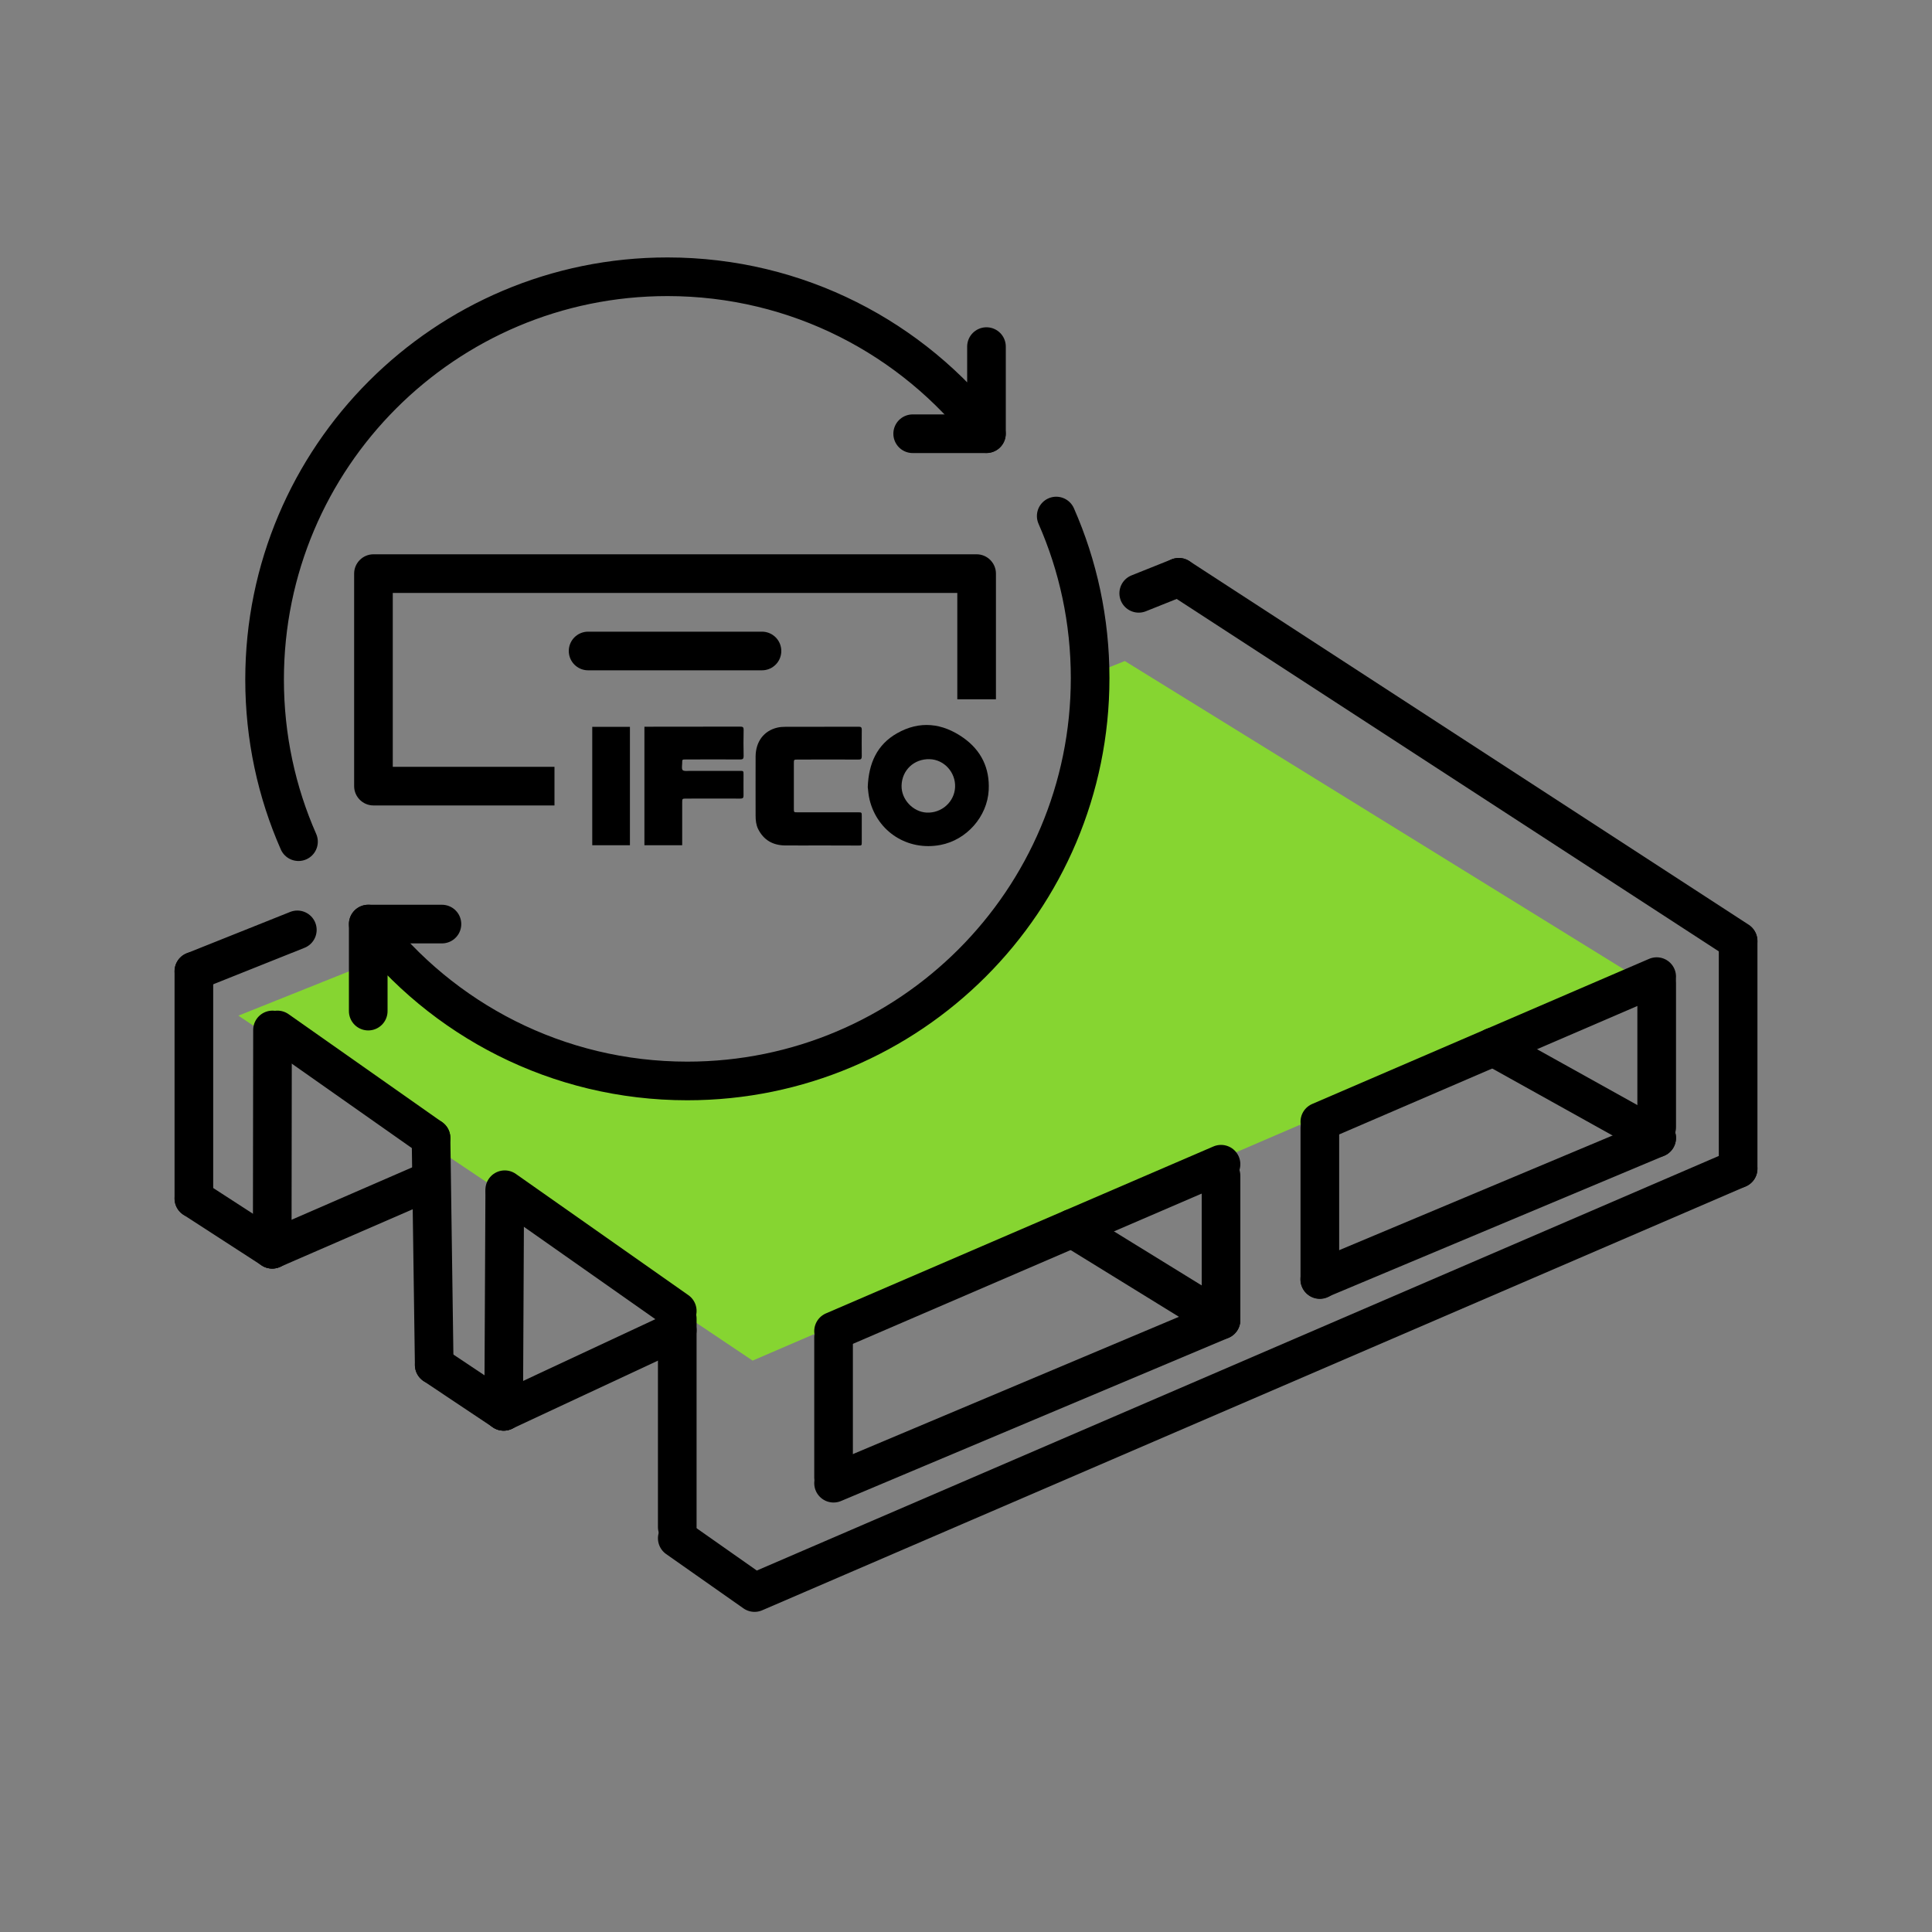
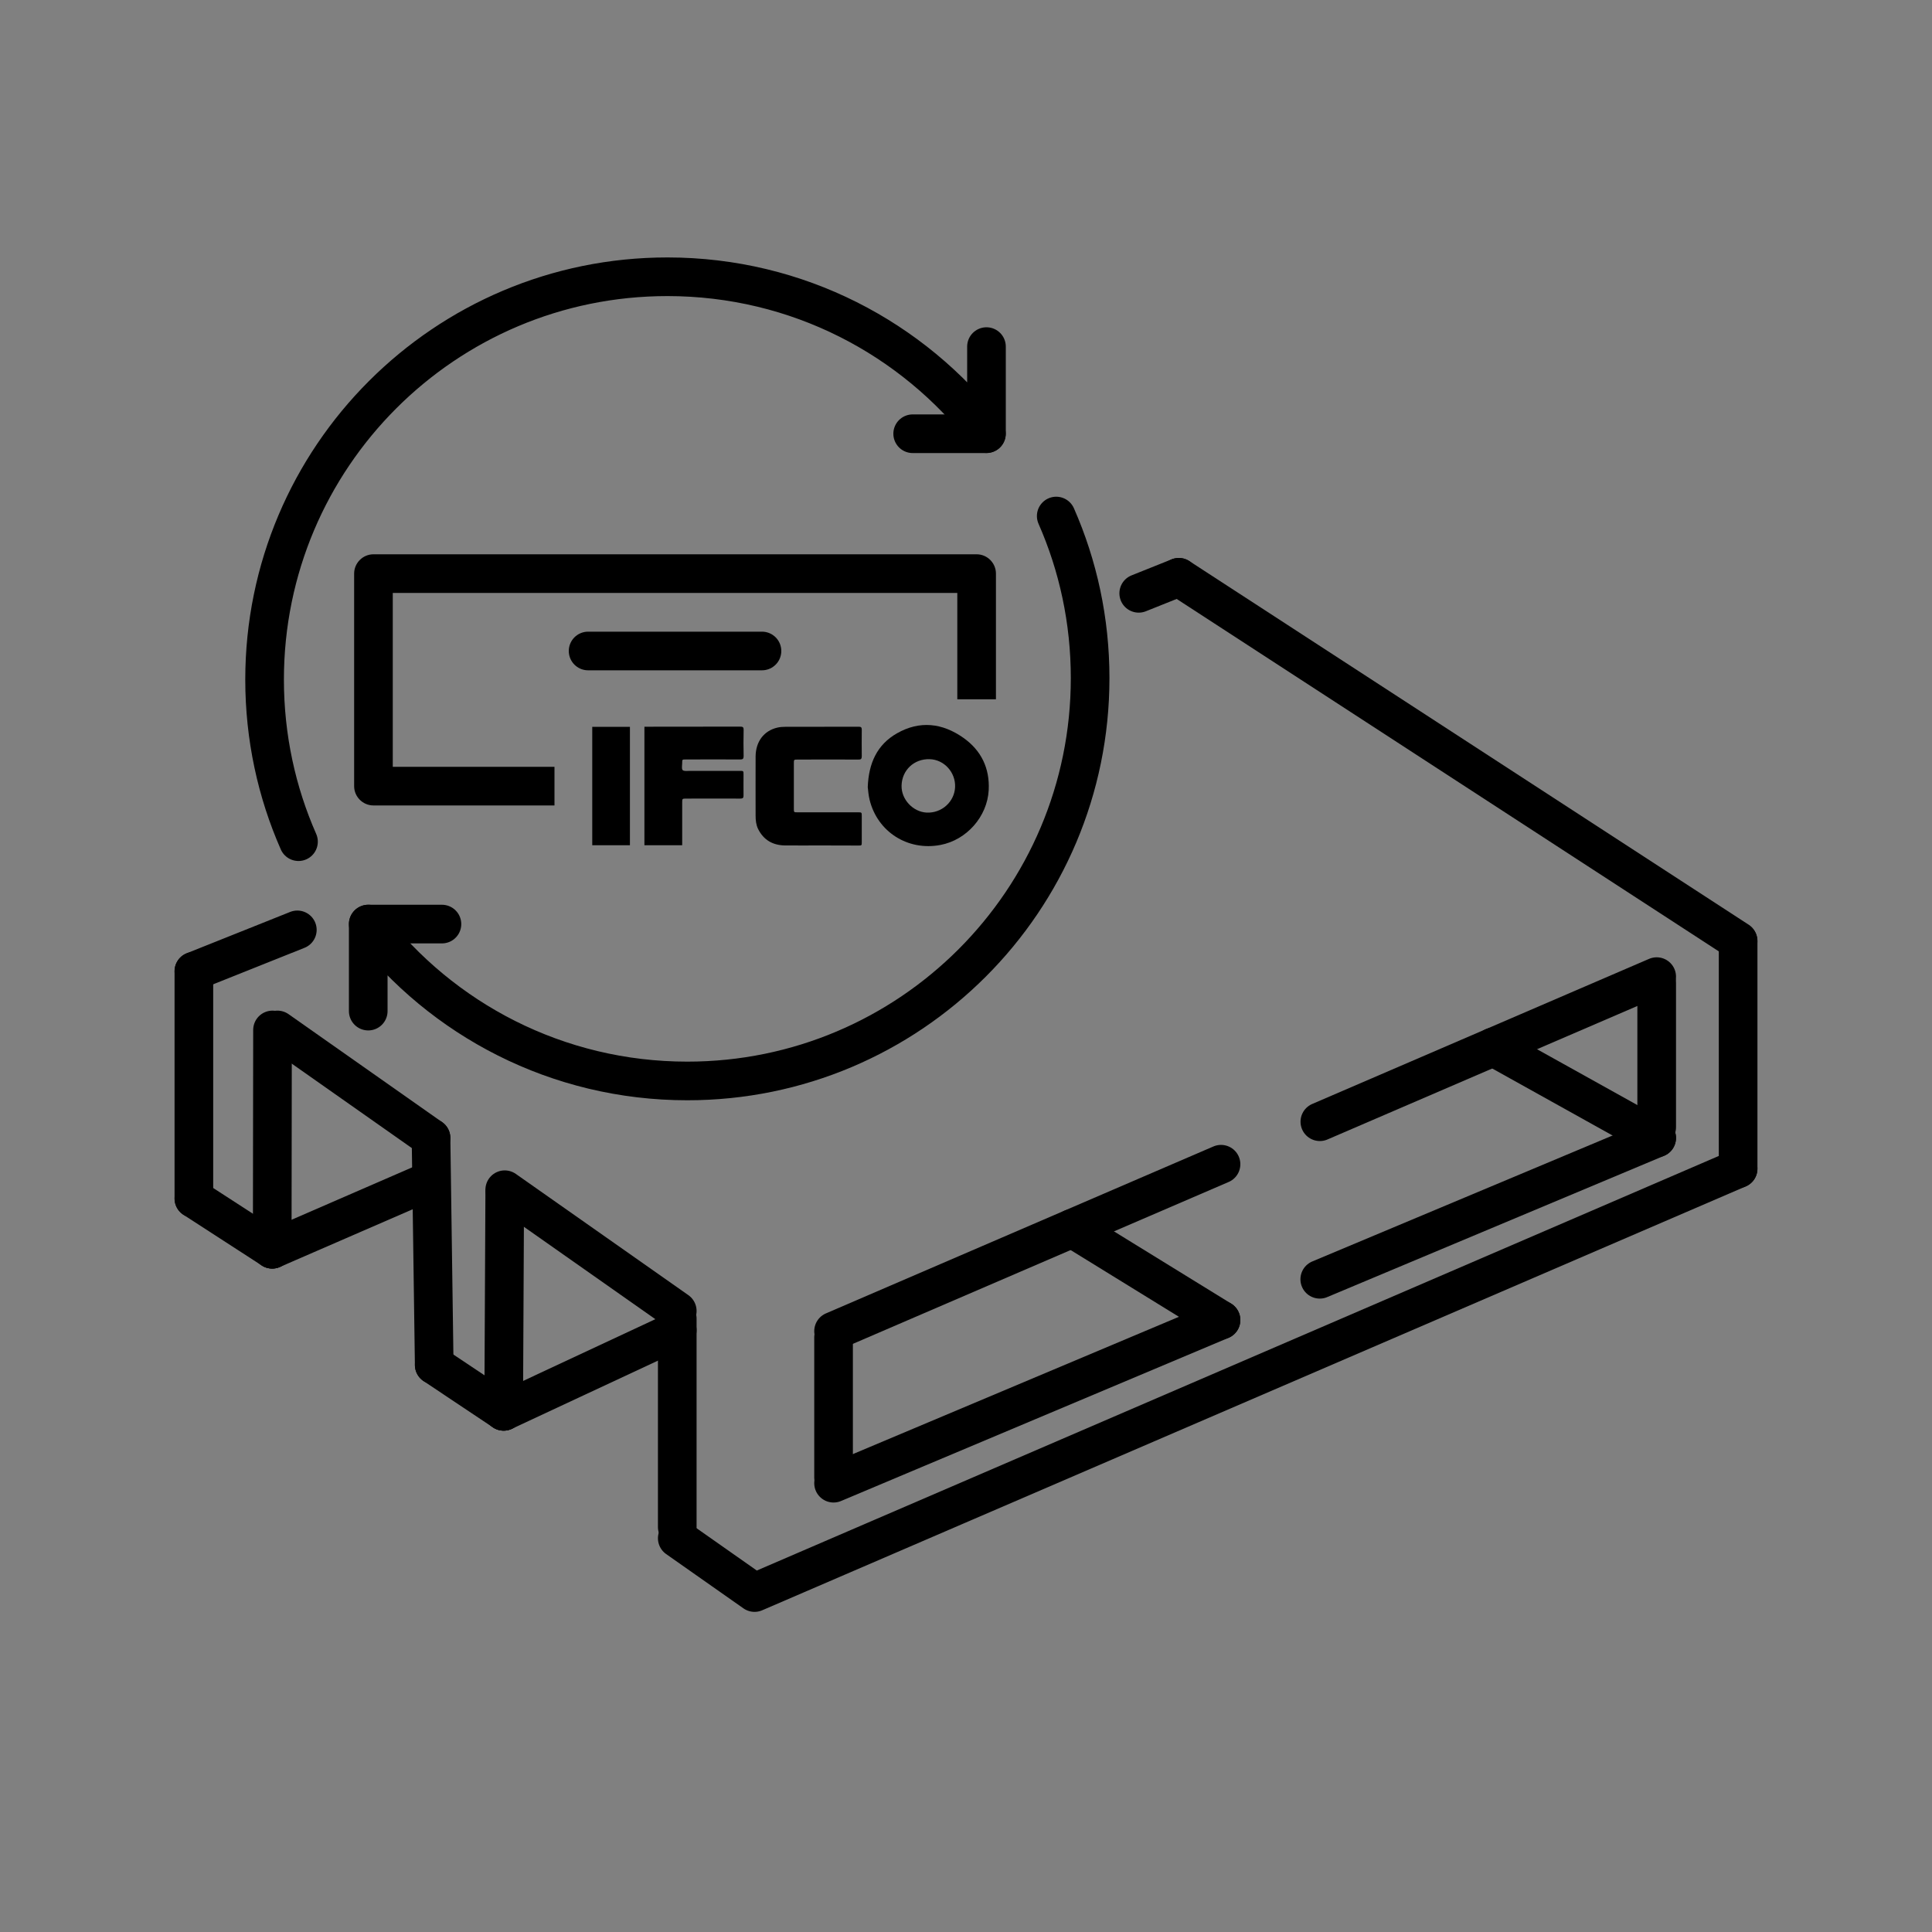
<svg xmlns="http://www.w3.org/2000/svg" version="1.1" x="0px" y="0px" viewBox="0 0 200 200" style="enable-background:new 0 0 200 200;" xml:space="preserve">
  <rect x="0" y="0" width="200" height="200" fill="#808080" stroke="none" />
  <style type="text/css">
	.st0{fill:#86D531;}
	.st1{display:none;}
	.st2{fill:none;stroke:#000000;stroke-width:4;stroke-linecap:round;stroke-linejoin:round;}
	.st3{fill:#FFFFFF;stroke:#000000;stroke-width:4;stroke-linecap:round;stroke-linejoin:round;}
	.st4{fill:none;stroke:#000000;stroke-width:4;stroke-linecap:round;stroke-linejoin:round;}
</style>
  <g id="Vorlagen">
</g>
  <g id="Fläche">
    <g>
-       <path class="st0" d="M116.44,68.43l-3.6,1.44c0,0.11,0.01,0.22,0.01,0.33c0,23.03-18.67,41.7-41.7,41.7    c-12,0-22.81-5.08-30.41-13.19l-16.06,6.43l53.23,35.71l40.11-17.28l10.23-4.41l41.43-17.84L116.44,68.43z" />
-     </g>
+       </g>
  </g>
  <g id="Ebene_8" class="st1">
</g>
  <g id="ICONS_lb">
    <g>
      <g>
        <line class="st2" x1="70.11" y1="135.71" x2="52.25" y2="123.16" />
        <line class="st2" x1="86.29" y1="137.8" x2="126.4" y2="120.52" />
        <line class="st2" x1="44.62" y1="117.8" x2="28.72" y2="106.62" />
        <line class="st2" x1="28.18" y1="129.32" x2="20.07" y2="124.07" />
        <line class="st2" x1="52.14" y1="146.1" x2="44.95" y2="141.3" />
        <path class="st2" d="M126.4,132.61" />
        <path class="st2" d="M136.63,128.21" />
        <line class="st2" x1="28.18" y1="129.32" x2="43.67" y2="122.59" />
        <line class="st2" x1="20.07" y1="100.54" x2="20.07" y2="124.07" />
        <line class="st2" x1="70.11" y1="136.51" x2="70.11" y2="158.08" />
        <line class="st2" x1="52.14" y1="146.1" x2="70.11" y2="137.71" />
        <line class="st2" x1="44.62" y1="117.8" x2="44.95" y2="141.3" />
        <line class="st2" x1="52.25" y1="123.52" x2="52.14" y2="146.1" />
        <line class="st2" x1="28.21" y1="106.62" x2="28.18" y2="129.32" />
        <line class="st2" x1="86.29" y1="138.45" x2="86.29" y2="152.94" />
-         <line class="st2" x1="126.4" y1="121.72" x2="126.4" y2="136.51" />
-         <line class="st2" x1="136.63" y1="116.76" x2="136.63" y2="132.46" />
        <line class="st2" x1="171.5" y1="101.74" x2="171.5" y2="116.69" />
        <line class="st2" x1="136.62" y1="132.43" x2="171.5" y2="117.8" />
        <path class="st2" d="M154.58,108.38" />
        <line class="st2" x1="179.93" y1="97.45" x2="179.93" y2="120.98" />
        <line class="st2" x1="171.5" y1="101.1" x2="136.63" y2="116.12" />
        <line class="st3" x1="122.03" y1="59.76" x2="179.93" y2="97.4" />
        <path class="st3" d="M20.07,100.54" />
        <polyline class="st2" points="179.93,120.98 78.11,164.86 70.11,159.24    " />
        <path class="st2" d="M126.4,132.61" />
        <path class="st2" d="M136.63,128.21" />
        <line class="st2" x1="86.29" y1="153.54" x2="126.4" y2="136.65" />
        <line class="st2" x1="171.5" y1="117.8" x2="154.58" y2="108.38" />
        <line class="st2" x1="126.4" y1="136.65" x2="111" y2="127.16" />
      </g>
    </g>
    <line class="st2" x1="117.88" y1="61.42" x2="122.03" y2="59.76" />
    <line class="st2" x1="30.78" y1="96.26" x2="20.07" y2="100.54" />
    <g>
      <g>
        <path class="st2" d="M30.9,87.13c-2.26-5.13-3.51-10.81-3.51-16.78c0-23.03,18.67-41.7,41.7-41.7c13.45,0,25.41,6.36,33.03,16.24     l0-9.01" />
        <line class="st2" x1="102.11" y1="44.9" x2="94.48" y2="44.9" />
      </g>
      <g>
        <path class="st2" d="M109.34,53.42c2.26,5.13,3.51,10.81,3.51,16.78c0,23.03-18.67,41.7-41.7,41.7     c-13.45,0-25.41-6.36-33.03-16.24l0,9.01" />
        <line class="st2" x1="38.12" y1="95.66" x2="45.75" y2="95.66" />
      </g>
    </g>
    <g>
      <line class="st4" x1="60.88" y1="67.39" x2="78.88" y2="67.39" />
      <g>
        <g>
          <path d="M40.66,79.38v-18H99.1v11.01h4V59.38c0-1.1-0.9-2-2-2H38.66c-1.1,0-2,0.9-2,2v22c0,1.1,0.9,2,2,2H57.4v-4H40.66z" />
        </g>
        <g>
          <path d="M89.83,81.48c0.09-2.48,0.97-4.39,3.01-5.56c2.36-1.35,4.71-1.08,6.89,0.46c1.84,1.3,2.74,3.14,2.62,5.42      c-0.15,2.74-2.29,5.16-5,5.67c-3.38,0.64-6.52-1.36-7.33-4.68C89.9,82.31,89.87,81.81,89.83,81.48z M93.33,81.32      c-0.04,1.44,1.19,2.73,2.6,2.8c1.56,0.07,2.87-1.12,2.94-2.63c0.07-1.54-1.14-2.86-2.63-2.9      C94.63,78.54,93.37,79.72,93.33,81.32z" />
          <path d="M85.03,87.52c-1.26,0-2.52,0.01-3.78,0c-1.25-0.02-2.2-0.56-2.77-1.7c-0.21-0.43-0.26-0.9-0.26-1.38      c0-2.04-0.01-4.09,0-6.13c0.01-1.54,0.86-2.67,2.26-2.99c0.26-0.06,0.53-0.08,0.8-0.08c2.54-0.01,5.07,0,7.61-0.01      c0.24,0,0.32,0.06,0.32,0.31c-0.01,0.92-0.01,1.83,0,2.75c0,0.27-0.09,0.35-0.35,0.34c-2.09-0.01-4.19-0.01-6.28,0      c-0.4,0-0.4,0-0.4,0.39c0,1.56,0,3.13,0,4.69c0,0.38,0,0.38,0.38,0.38c2.08,0,4.17,0,6.25,0c0.4,0,0.4,0,0.4,0.4      c0,0.89,0,1.78,0,2.66c0,0.38,0,0.38-0.37,0.38C87.57,87.52,86.3,87.52,85.03,87.52z" />
          <path d="M66.71,75.23c0.11,0,0.2,0,0.29,0c3.21,0,6.43,0,9.64-0.01c0.26,0,0.35,0.07,0.34,0.34c-0.02,0.91-0.02,1.81,0,2.72      c0,0.27-0.09,0.34-0.35,0.34c-1.88-0.01-3.76-0.01-5.64,0c-0.37,0-0.37,0-0.37,0.36c0,0.26-0.08,0.62,0.05,0.74      c0.15,0.14,0.5,0.08,0.77,0.08c1.71,0,3.43,0,5.14,0c0.39,0,0.39,0,0.39,0.4c0,0.71-0.01,1.42,0,2.14      c0.01,0.26-0.08,0.33-0.33,0.33c-1.86-0.01-3.72,0-5.58,0c-0.44,0-0.44,0-0.44,0.43c0,1.35,0,2.7,0,4.05c0,0.11,0,0.22,0,0.35      c-1.31,0-2.6,0-3.91,0C66.71,83.42,66.71,79.35,66.71,75.23z" />
          <path d="M65.21,75.24c0,4.09,0,8.16,0,12.26c-1.3,0-2.59,0-3.9,0c0-4.08,0-8.16,0-12.26C62.61,75.24,63.89,75.24,65.21,75.24z" />
        </g>
      </g>
    </g>
  </g>
</svg>